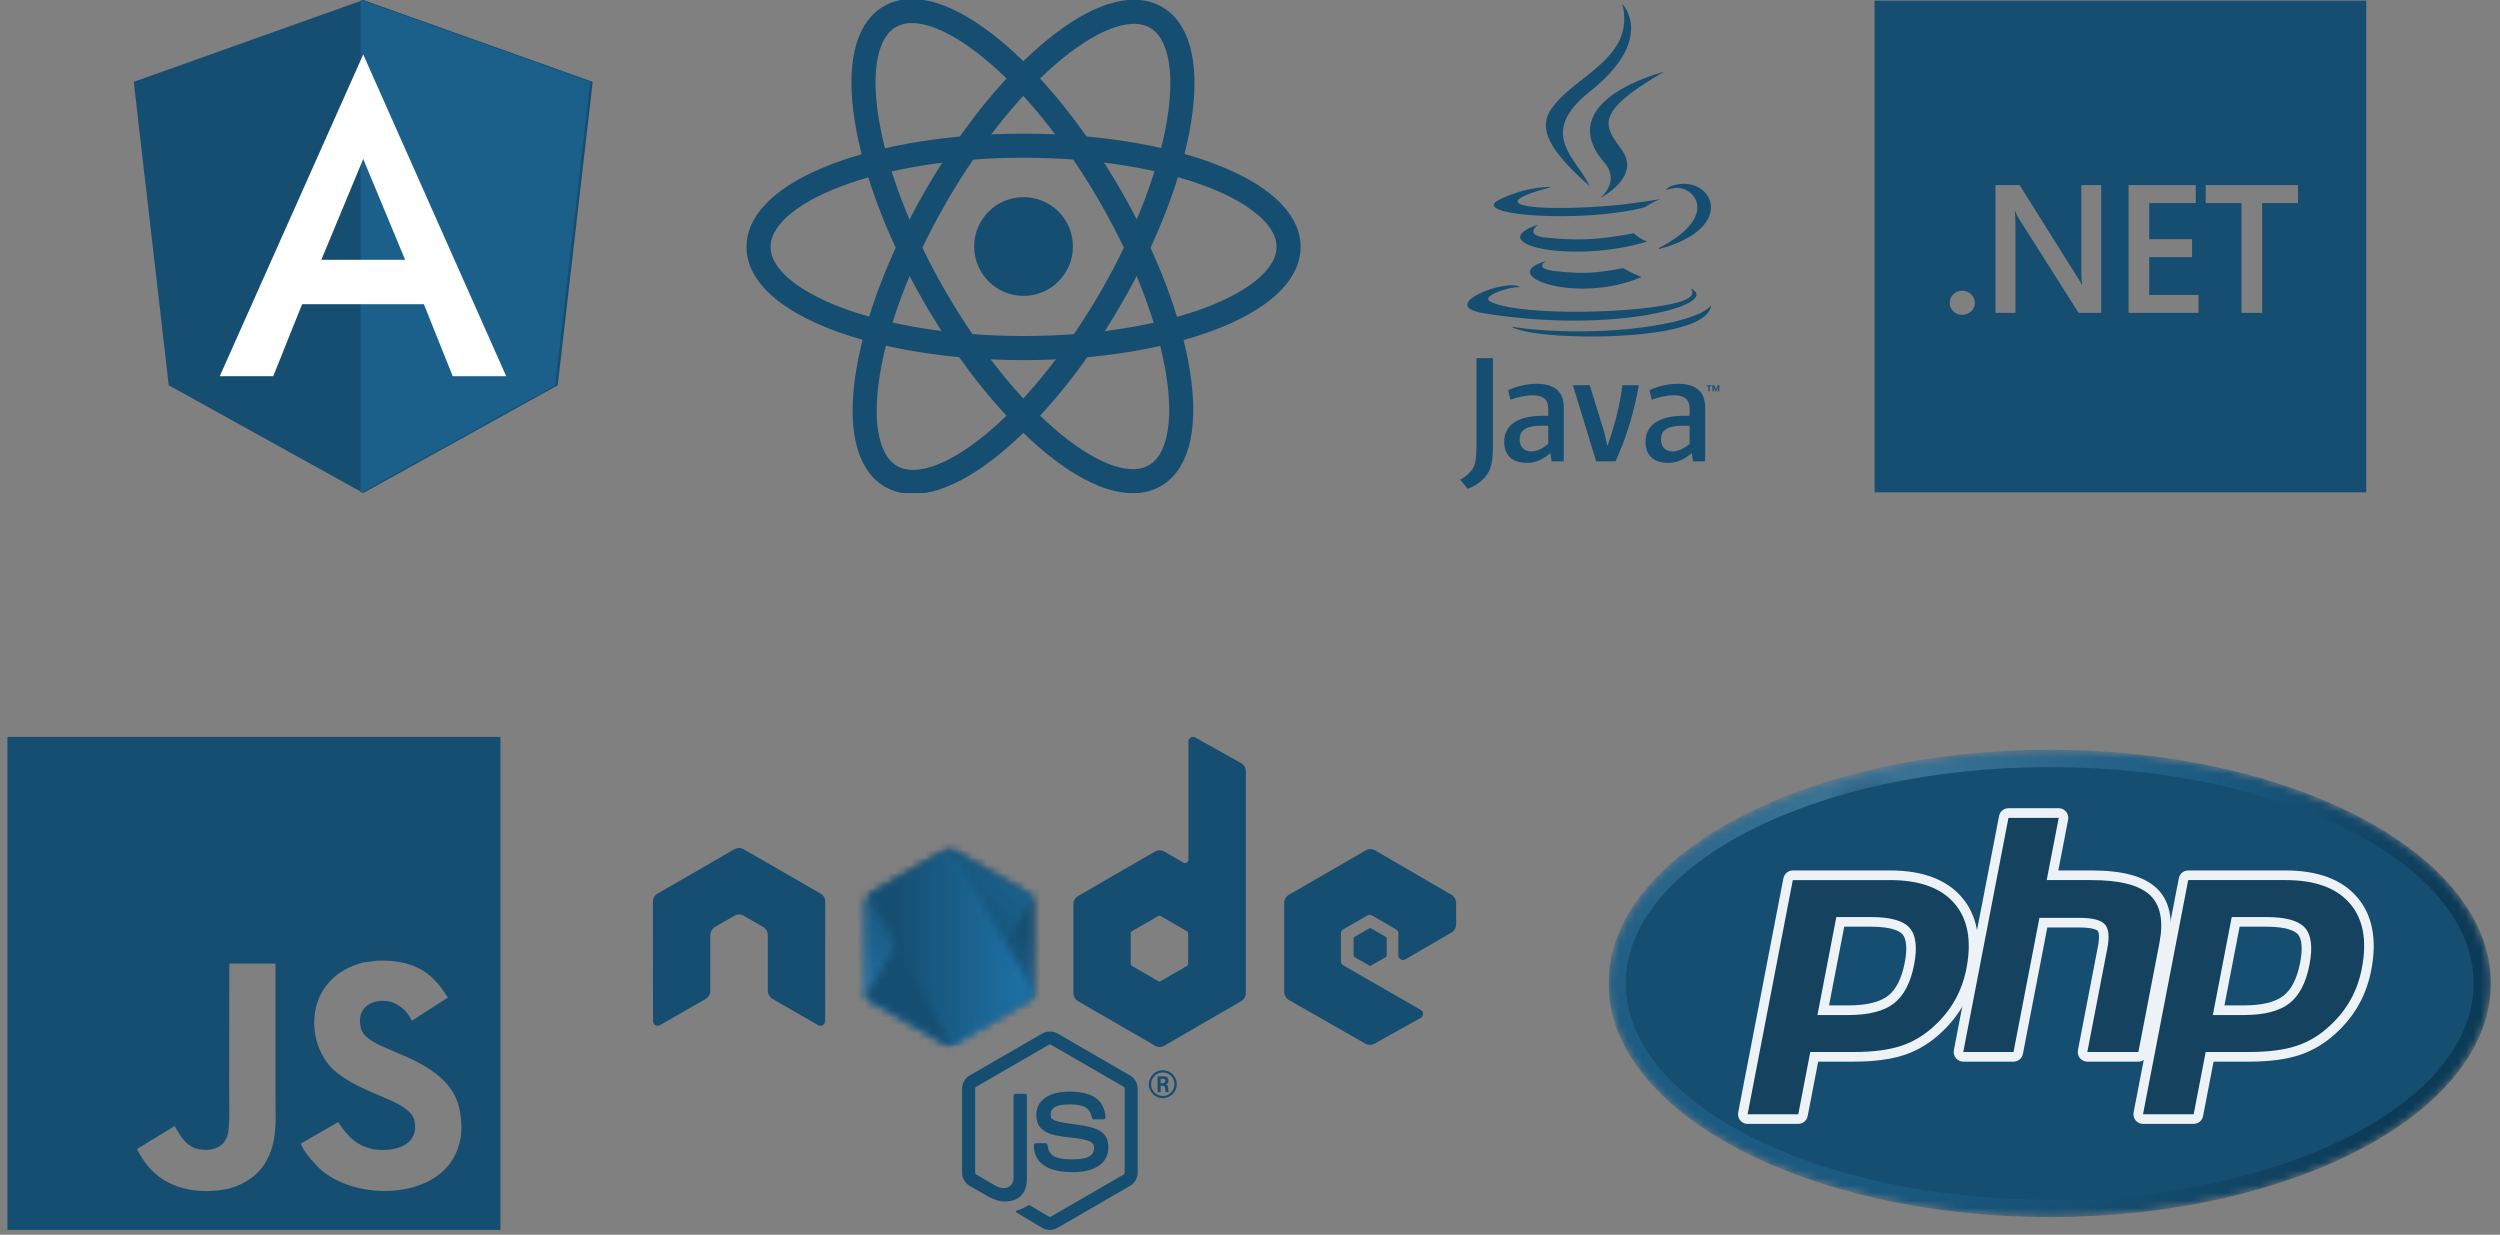
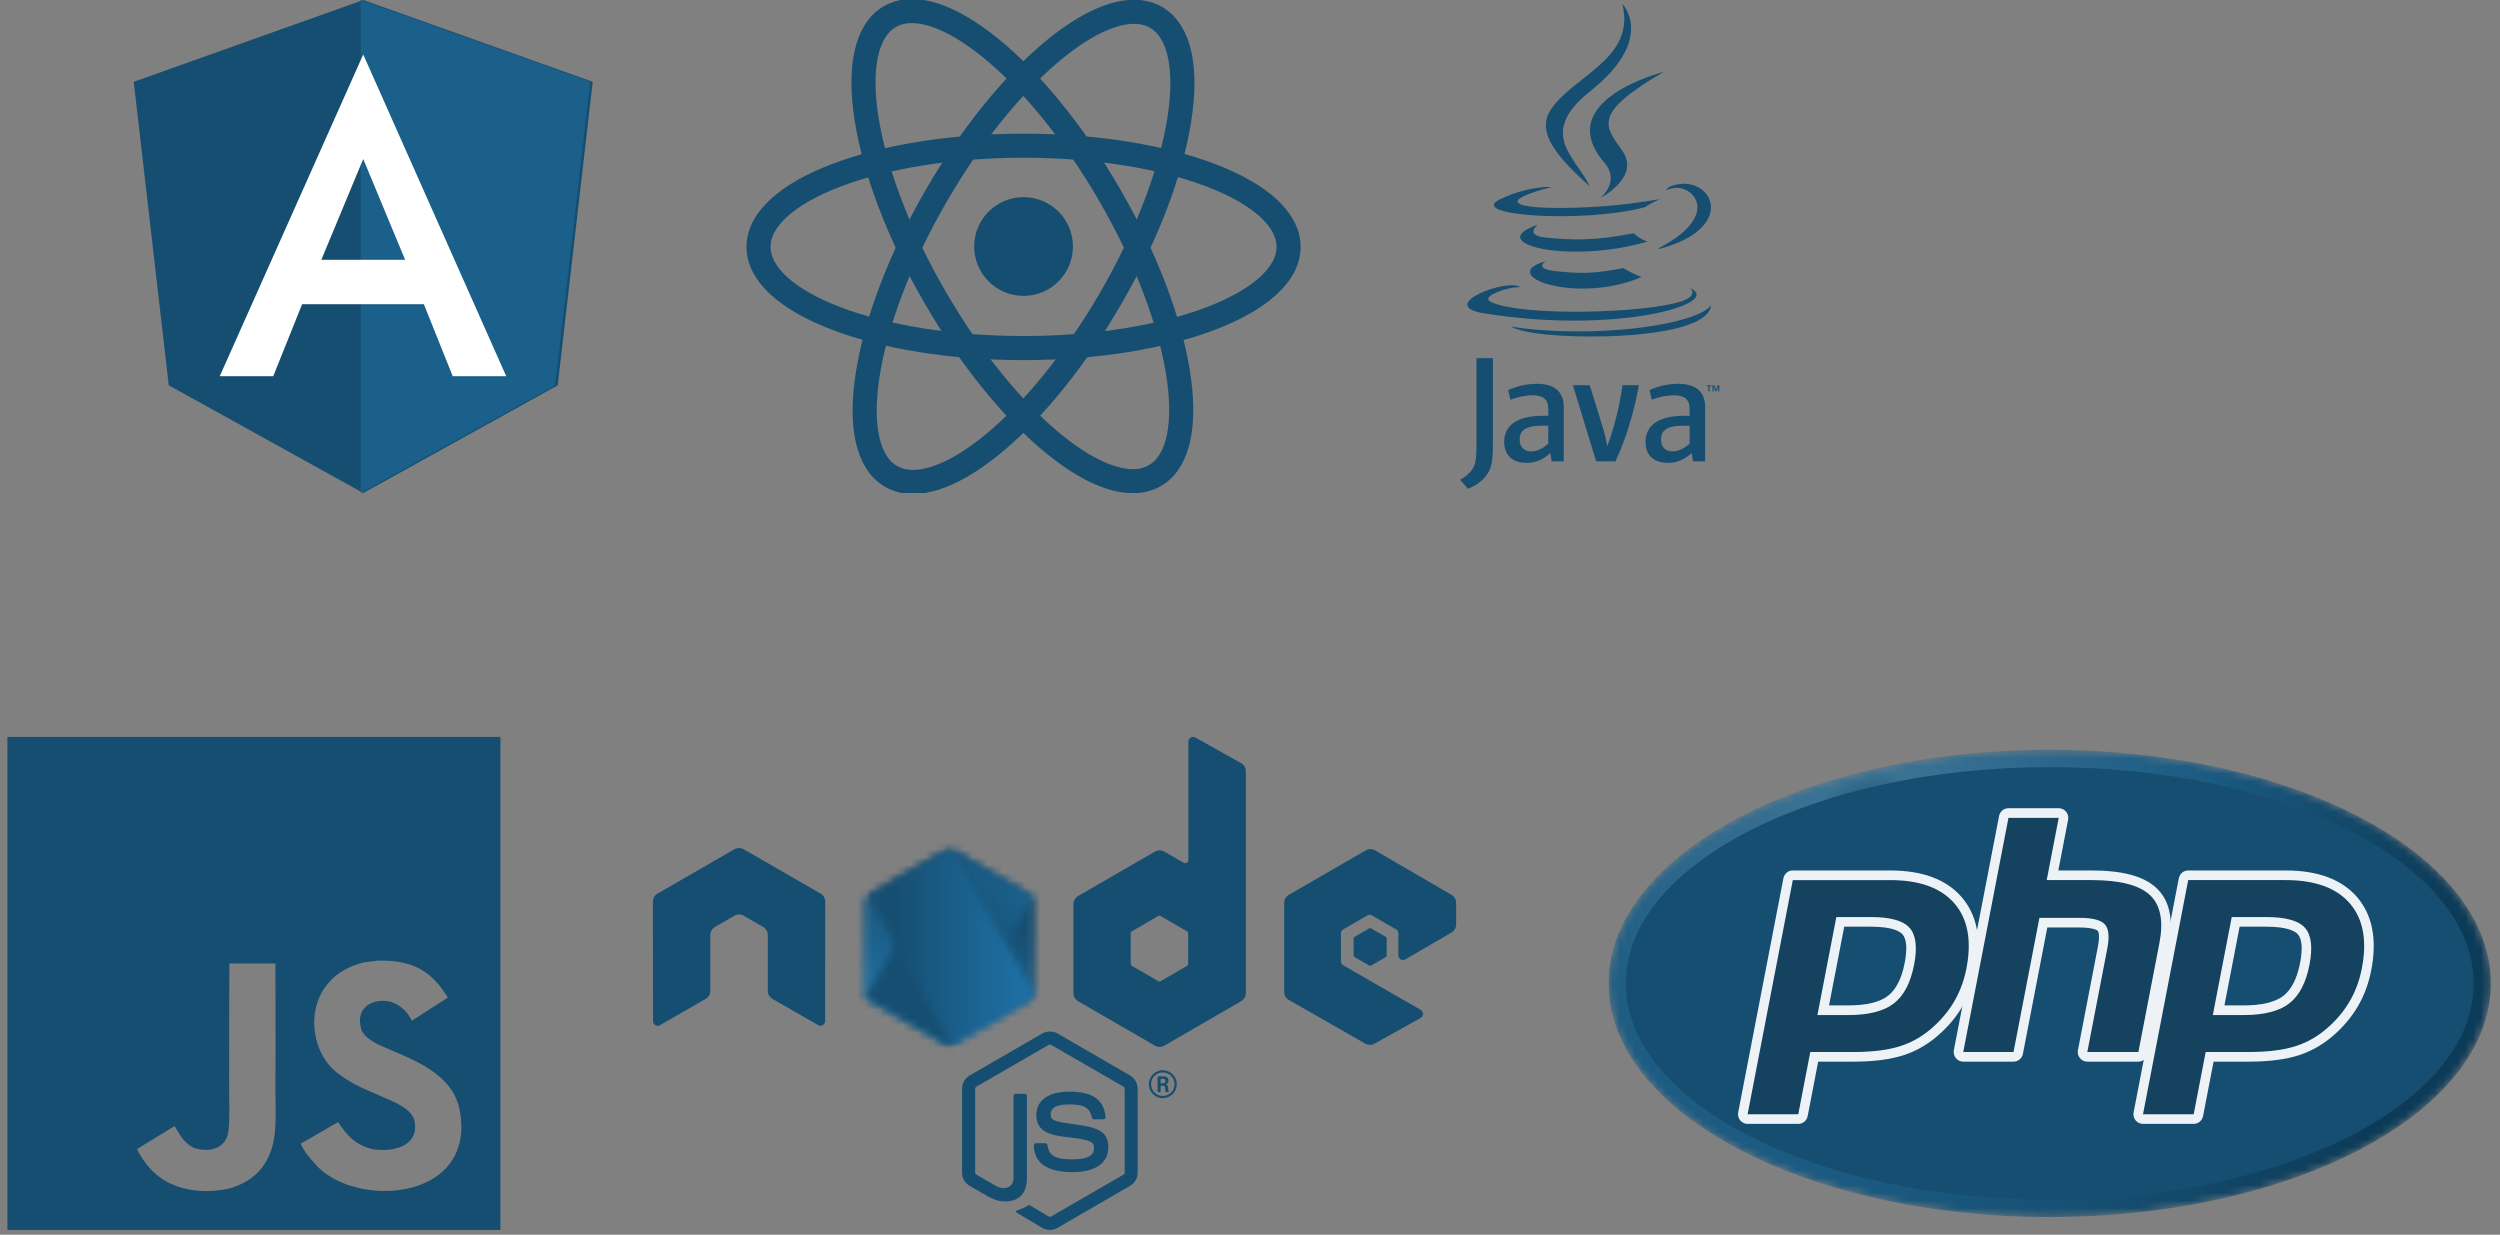
<svg xmlns="http://www.w3.org/2000/svg" width="328" height="162" viewBox="0 0 328 162" fill="none">
  <rect x="0" y="0" width="328" height="162" fill="#808080" stroke="none" />
  <path d="M47.657 0L17.547 10.737L22.14 50.55L47.657 64.683L73.174 50.55L77.767 10.737L47.657 0Z" fill="#164E71" />
  <path d="M47.321 0V7.18V7.147V39.909V64.683L72.838 50.55L77.431 10.737L47.321 0Z" fill="#1B608A" />
  <path d="M47.656 7.148L28.834 49.353H35.852L39.636 39.91H55.612L59.396 49.353H66.414L47.656 7.148ZM53.154 34.088H42.158L47.656 20.86L53.154 34.088Z" fill="white" />
  <g clip-path="url(#clip0_487_14985)">
    <path d="M134.29 38.821C137.869 38.821 140.77 35.92 140.77 32.341C140.77 28.763 137.869 25.862 134.29 25.862C130.712 25.862 127.81 28.763 127.81 32.341C127.81 35.92 130.712 38.821 134.29 38.821Z" fill="#164E71" />
    <path d="M134.29 45.666C153.493 45.666 169.06 39.723 169.06 32.391C169.06 25.059 153.493 19.115 134.29 19.115C115.087 19.115 99.52 25.059 99.52 32.391C99.52 39.723 115.087 45.666 134.29 45.666Z" stroke="#164E71" stroke-width="3.161" />
    <path d="M122.637 38.93C132.238 55.56 145.169 66.07 151.519 62.404C157.868 58.738 155.232 42.284 145.631 25.654C136.03 9.024 123.099 -1.485 116.749 2.181C110.399 5.847 113.036 22.3 122.637 38.93Z" stroke="#164E71" stroke-width="3.161" />
    <path d="M122.792 25.753C113.19 42.383 110.554 58.836 116.904 62.502C123.254 66.168 136.185 55.658 145.786 39.028C155.387 22.398 158.023 5.945 151.674 2.279C145.324 -1.387 132.393 9.123 122.792 25.753Z" stroke="#164E71" stroke-width="3.161" />
  </g>
  <g clip-path="url(#clip1_487_14985)">
    <path d="M224.141 50.681H223.902V50.547H224.544V50.681H224.307V51.35H224.141V50.681ZM225.42 50.716H225.416L225.18 51.351H225.072L224.837 50.716H224.835V51.351H224.678V50.547H224.909L225.126 51.116L225.343 50.547H225.573V51.351H225.42L225.42 50.716Z" fill="#164E71" />
    <path d="M202.814 34.261C202.814 34.261 201.156 35.231 203.993 35.559C207.43 35.953 209.186 35.897 212.974 35.175C212.974 35.175 213.969 35.804 215.36 36.348C206.87 40.008 196.145 36.136 202.814 34.261Z" fill="#164E71" />
    <path d="M201.778 29.484C201.778 29.484 199.919 30.869 202.758 31.164C206.429 31.545 209.329 31.576 214.345 30.604C214.345 30.604 215.039 31.312 216.13 31.699C205.865 34.719 194.432 31.937 201.778 29.484Z" fill="#164E71" />
    <path d="M210.524 21.38C212.616 23.804 209.974 25.984 209.974 25.984C209.974 25.984 215.286 23.225 212.847 19.771C210.568 16.549 208.821 14.948 218.28 9.429C218.28 9.429 203.432 13.16 210.524 21.38Z" fill="#164E71" />
    <path d="M221.752 37.795C221.752 37.795 222.978 38.812 220.401 39.598C215.501 41.092 200.004 41.543 195.699 39.658C194.152 38.98 197.054 38.04 197.967 37.843C198.919 37.636 199.463 37.674 199.463 37.674C197.742 36.455 188.339 40.069 194.687 41.104C211.997 43.928 226.242 39.832 221.752 37.795Z" fill="#164E71" />
    <path d="M203.611 24.534C203.611 24.534 195.729 26.418 200.82 27.102C202.97 27.392 207.255 27.326 211.246 26.99C214.508 26.713 217.784 26.124 217.784 26.124C217.784 26.124 216.634 26.62 215.801 27.191C207.797 29.309 192.334 28.324 196.785 26.158C200.55 24.327 203.611 24.534 203.611 24.534Z" fill="#164E71" />
    <path d="M217.751 32.486C225.888 28.232 222.126 24.144 219.5 24.695C218.856 24.83 218.569 24.947 218.569 24.947C218.569 24.947 218.808 24.57 219.265 24.407C224.46 22.57 228.455 29.826 217.588 32.7C217.588 32.7 217.714 32.587 217.751 32.486Z" fill="#164E71" />
    <path d="M212.847 0.518C212.847 0.518 217.354 5.053 208.573 12.027C201.532 17.621 206.968 20.811 208.57 24.455C204.46 20.724 201.444 17.44 203.468 14.383C206.438 9.897 214.666 7.721 212.847 0.518Z" fill="#164E71" />
    <path d="M204.41 44.013C212.22 44.516 224.214 43.734 224.498 40.016C224.498 40.016 223.952 41.425 218.043 42.545C211.377 43.807 203.155 43.66 198.278 42.851C198.278 42.851 199.277 43.682 204.41 44.013Z" fill="#164E71" />
    <path d="M203.132 58.22C202.395 58.863 201.617 59.224 200.918 59.224C199.922 59.224 199.383 58.623 199.383 57.658C199.383 56.615 199.96 55.852 202.275 55.852H203.131L203.132 58.22ZM205.165 60.528V53.385C205.165 51.56 204.13 50.355 201.636 50.355C200.18 50.355 198.904 50.717 197.867 51.179L198.167 52.443C198.983 52.142 200.039 51.861 201.077 51.861C202.513 51.861 203.132 52.443 203.132 53.646V54.549H202.414C198.923 54.549 197.349 55.913 197.349 57.959C197.349 59.725 198.386 60.729 200.34 60.729C201.596 60.729 202.534 60.207 203.411 59.444L203.57 60.528L205.165 60.528Z" fill="#164E71" />
    <path d="M211.949 60.528H209.413L206.361 50.536H208.576L210.469 56.675L210.89 58.521C211.848 55.852 212.526 53.144 212.865 50.536H215.019C214.442 53.826 213.403 57.438 211.949 60.528Z" fill="#164E71" />
    <path d="M221.678 58.22C220.94 58.863 220.16 59.224 219.462 59.224C218.467 59.224 217.927 58.623 217.927 57.658C217.927 56.615 218.505 55.852 220.82 55.852H221.678V58.22ZM223.711 60.528V53.385C223.711 51.56 222.674 50.355 220.182 50.355C218.725 50.355 217.449 50.717 216.413 51.179L216.711 52.443C217.528 52.142 218.587 51.861 219.623 51.861C221.059 51.861 221.678 52.443 221.678 53.646V54.549H220.959C217.467 54.549 215.893 55.913 215.893 57.959C215.893 59.725 216.93 60.729 218.884 60.729C220.141 60.729 221.078 60.207 221.956 59.444L222.116 60.528L223.711 60.528Z" fill="#164E71" />
    <path d="M195.118 62.225C194.539 63.076 193.603 63.75 192.578 64.131L191.574 62.942C192.354 62.54 193.023 61.889 193.334 61.283C193.603 60.745 193.714 60.05 193.714 58.39V46.983H195.874V58.234C195.874 60.454 195.697 61.35 195.118 62.225Z" fill="#164E71" />
  </g>
  <g clip-path="url(#clip2_487_14985)">
-     <path fill-rule="evenodd" clip-rule="evenodd" d="M245.943 0.086H310.453V64.596H245.943V0.086ZM272.71 41.044H275.675V24.278H273.064V35.081C273.064 36.141 273.102 36.893 273.178 37.337H273.132C273.041 37.15 272.836 36.807 272.516 36.309L264.967 24.278H261.808V41.044H264.431V30.053C264.431 28.876 264.401 28.109 264.34 27.75H264.409C264.538 28.085 264.701 28.409 264.899 28.721L272.71 41.044ZM256.277 40.845C256.597 41.149 256.984 41.301 257.441 41.301C257.904 41.301 258.296 41.149 258.615 40.845C258.942 40.533 259.105 40.163 259.105 39.734C259.105 39.298 258.942 38.924 258.615 38.612C258.296 38.3 257.904 38.144 257.441 38.144C256.984 38.144 256.597 38.3 256.277 38.612C255.958 38.924 255.799 39.298 255.799 39.734C255.799 40.163 255.958 40.533 256.277 40.845ZM288.447 41.044H279.268V24.278H288.082V26.639H281.982V31.386H287.603V33.736H281.982V38.694H288.447V41.044ZM296.795 26.639H301.493V24.278H289.394V26.639H294.081V41.044H296.795V26.639Z" fill="#164E71" />
-   </g>
+     </g>
  <g clip-path="url(#clip3_487_14985)">
    <path fill-rule="evenodd" clip-rule="evenodd" d="M65.657 96.683H0.974V161.365H65.657V96.683ZM52.264 138.197C57.964 140.509 59.889 142.987 60.362 145.938C60.817 148.478 60.251 150.126 60.165 150.372C58.062 157.565 46.337 157.799 41.652 153.046C41.51 152.885 41.375 152.736 41.247 152.593C40.484 151.745 39.956 151.157 39.451 150.052L39.452 150.051C41.941 148.619 41.941 148.619 44.364 147.217C45.679 149.24 46.897 150.353 49.086 150.808C52.055 151.171 55.044 150.15 54.373 146.996C53.974 145.502 51.994 144.664 49.685 143.686C48.011 142.978 46.164 142.196 44.622 141.038C40.896 138.536 40.023 132.455 43.085 128.981C44.105 127.696 45.845 126.737 47.671 126.275C47.986 126.236 48.303 126.194 48.62 126.153C48.939 126.111 49.259 126.07 49.577 126.03C53.236 125.956 55.523 126.921 57.202 128.796C57.669 129.27 58.05 129.78 58.763 130.887C58.361 131.143 58.042 131.346 57.765 131.522C56.698 132.201 56.245 132.489 54.029 133.924C53.433 132.639 52.443 131.834 51.397 131.483C49.774 130.991 47.727 131.526 47.303 133.242C47.155 133.77 47.186 134.262 47.419 135.135C47.952 136.35 49.499 137.008 51.12 137.698C51.501 137.86 51.887 138.024 52.264 138.197ZM30.087 126.411H36.137C36.137 128.267 36.14 130.121 36.144 131.974C36.15 135.675 36.157 139.371 36.137 143.067C36.139 143.569 36.147 144.064 36.154 144.551C36.2 147.363 36.241 149.916 35.067 152.081C34.114 154.018 32.294 155.29 30.185 155.905C26.945 156.649 23.846 156.225 21.54 154.841C19.997 153.895 18.792 152.437 17.974 150.759C18.794 150.258 19.612 149.756 20.43 149.254C21.251 148.751 22.071 148.248 22.893 147.746C22.931 147.763 23.038 147.95 23.182 148.203C23.2 148.234 23.218 148.266 23.237 148.299C23.864 149.351 24.405 150.095 25.469 150.617C26.514 150.974 28.808 151.202 29.693 149.363C30.125 148.618 30.102 146.526 30.076 144.022C30.069 143.387 30.062 142.725 30.062 142.053C30.062 139.439 30.068 136.836 30.074 134.232C30.08 131.628 30.087 129.024 30.087 126.411Z" fill="#164E71" />
  </g>
  <g clip-path="url(#clip4_487_14985)">
    <path d="M137.747 161.365C137.399 161.365 137.053 161.274 136.748 161.098L133.571 159.213C133.096 158.947 133.328 158.853 133.485 158.799C134.117 158.577 134.246 158.526 134.921 158.142C134.992 158.101 135.085 158.116 135.158 158.159L137.599 159.61C137.687 159.658 137.812 159.658 137.894 159.61L147.411 154.105C147.499 154.055 147.556 153.952 147.556 153.847V142.841C147.556 142.731 147.499 142.633 147.409 142.578L137.895 137.078C137.807 137.025 137.691 137.025 137.602 137.078L128.091 142.578C127.998 142.631 127.94 142.734 127.94 142.839V153.845C127.94 153.95 127.997 154.05 128.088 154.1L130.694 155.609C132.109 156.318 132.974 155.482 132.974 154.642V143.779C132.974 143.624 133.095 143.505 133.25 143.505H134.456C134.606 143.505 134.73 143.624 134.73 143.779V154.647C134.73 156.538 133.7 157.624 131.911 157.624C131.361 157.624 130.927 157.624 129.717 157.027L127.22 155.585C126.603 155.227 126.222 154.559 126.222 153.845V142.839C126.222 142.122 126.603 141.454 127.22 141.101L136.747 135.593C137.35 135.251 138.151 135.251 138.749 135.593L148.264 141.103C148.878 141.459 149.262 142.125 149.262 142.841V153.847C149.262 154.561 148.878 155.227 148.264 155.585L138.749 161.093C138.444 161.27 138.098 161.36 137.746 161.36" fill="#164E71" />
    <path d="M140.686 153.782C136.521 153.782 135.648 151.866 135.648 150.259C135.648 150.107 135.771 149.985 135.924 149.985H137.153C137.289 149.985 137.403 150.084 137.425 150.218C137.611 151.474 138.163 152.107 140.681 152.107C142.687 152.107 143.54 151.653 143.54 150.587C143.54 149.973 143.297 149.517 140.181 149.211C137.575 148.954 135.964 148.378 135.964 146.289C135.964 144.365 137.584 143.219 140.298 143.219C143.345 143.219 144.855 144.279 145.046 146.557C145.053 146.635 145.024 146.712 144.972 146.769C144.92 146.824 144.846 146.857 144.769 146.857H143.533C143.404 146.857 143.292 146.767 143.266 146.643C142.968 145.322 142.249 144.9 140.293 144.9C138.104 144.9 137.849 145.664 137.849 146.237C137.849 146.931 138.149 147.134 141.103 147.526C144.029 147.915 145.417 148.464 145.417 150.525C145.417 152.602 143.688 153.793 140.672 153.793M152.264 142.121H152.584C152.846 142.121 152.896 141.937 152.896 141.83C152.896 141.548 152.703 141.548 152.595 141.548H152.267L152.264 142.121ZM151.876 141.218H152.584C152.827 141.218 153.303 141.218 153.303 141.763C153.303 142.142 153.06 142.221 152.915 142.269C153.198 142.288 153.217 142.474 153.255 142.737C153.274 142.901 153.305 143.186 153.363 143.281H152.927C152.915 143.186 152.848 142.66 152.848 142.632C152.819 142.515 152.779 142.457 152.634 142.457H152.274V143.283H151.876V141.218ZM151.026 142.245C151.026 143.1 151.714 143.792 152.56 143.792C153.413 143.792 154.101 143.085 154.101 142.245C154.101 141.388 153.403 140.707 152.557 140.707C151.724 140.707 151.023 141.378 151.023 142.243M154.397 142.25C154.397 143.262 153.57 144.088 152.562 144.088C151.562 144.088 150.728 143.272 150.728 142.25C150.728 141.209 151.581 140.411 152.562 140.411C153.551 140.411 154.394 141.211 154.394 142.25" fill="#164E71" />
    <path fill-rule="evenodd" clip-rule="evenodd" d="M108.274 118.301C108.274 117.862 108.043 117.458 107.664 117.24L97.574 111.421C97.403 111.321 97.212 111.269 97.019 111.261H96.915C96.721 111.269 96.53 111.321 96.357 111.421L86.267 117.24C85.891 117.459 85.657 117.863 85.657 118.302L85.679 133.973C85.679 134.19 85.791 134.393 85.981 134.501C86.167 134.615 86.401 134.615 86.586 134.501L92.585 131.058C92.964 130.832 93.195 130.433 93.195 129.998V122.677C93.195 122.24 93.426 121.837 93.804 121.619L96.358 120.145C96.547 120.036 96.755 119.981 96.968 119.981C97.176 119.981 97.389 120.035 97.574 120.145L100.126 121.619C100.504 121.836 100.736 122.239 100.736 122.676V129.997C100.736 130.431 100.97 130.832 101.347 131.057L107.342 134.497C107.53 134.609 107.765 134.609 107.952 134.497C108.137 134.39 108.254 134.187 108.254 133.97L108.274 118.301ZM155.889 126.46C155.889 126.569 155.831 126.67 155.737 126.724L152.271 128.726C152.177 128.78 152.06 128.78 151.967 128.726L148.5 126.724C148.405 126.67 148.348 126.569 148.348 126.46V122.45C148.348 122.341 148.405 122.24 148.498 122.185L151.962 120.18C152.057 120.125 152.174 120.125 152.269 120.18L155.735 122.185C155.831 122.24 155.888 122.341 155.888 122.45L155.889 126.46ZM156.825 96.76C156.636 96.654 156.406 96.657 156.219 96.766C156.033 96.876 155.919 97.077 155.919 97.294V112.812C155.919 112.965 155.838 113.106 155.706 113.182C155.575 113.259 155.411 113.259 155.279 113.182L152.751 111.723C152.375 111.505 151.911 111.505 151.534 111.723L141.44 117.561C141.063 117.779 140.83 118.182 140.83 118.617V130.296C140.83 130.733 141.063 131.134 141.44 131.354L151.534 137.196C151.911 137.413 152.375 137.413 152.753 137.196L162.847 131.351C163.223 131.132 163.457 130.731 163.457 130.294V101.186C163.457 100.743 163.216 100.335 162.83 100.119L156.825 96.76ZM190.438 122.345C190.813 122.126 191.044 121.723 191.044 121.289V118.458C191.044 118.023 190.813 117.621 190.438 117.402L180.408 111.567C180.029 111.347 179.565 111.347 179.186 111.567L169.094 117.404C168.715 117.624 168.484 118.025 168.484 118.462V130.137C168.484 130.576 168.72 130.982 169.099 131.199L179.126 136.926C179.495 137.139 179.948 137.141 180.322 136.934L186.388 133.555C186.578 133.448 186.7 133.245 186.7 133.025C186.7 132.806 186.583 132.6 186.392 132.493L176.239 126.653C176.048 126.546 175.931 126.343 175.931 126.126V122.463C175.931 122.245 176.046 122.043 176.236 121.934L179.395 120.108C179.584 119.998 179.815 119.998 180.003 120.108L183.164 121.934C183.352 122.042 183.469 122.245 183.469 122.462V125.341C183.469 125.558 183.586 125.761 183.774 125.871C183.962 125.979 184.196 125.979 184.384 125.869L190.438 122.345Z" fill="#164E71" />
    <path fill-rule="evenodd" clip-rule="evenodd" d="M179.649 121.799C179.72 121.757 179.81 121.757 179.882 121.799L181.819 122.918C181.892 122.961 181.936 123.038 181.936 123.121V125.363C181.936 125.447 181.892 125.524 181.819 125.566L179.882 126.686C179.81 126.728 179.72 126.728 179.649 126.686L177.713 125.566C177.639 125.524 177.594 125.447 177.594 125.363V123.121C177.594 123.038 177.637 122.961 177.711 122.918L179.649 121.799Z" fill="#164E71" />
    <mask id="mask0_487_14985" style="mask-type:luminance" maskUnits="userSpaceOnUse" x="113" y="111" width="23" height="27">
      <path d="M123.946 111.625L113.909 117.431C113.533 117.648 113.302 118.049 113.302 118.483V130.102C113.302 130.536 113.533 130.936 113.909 131.154L123.946 136.964C124.322 137.18 124.784 137.18 125.159 136.964L135.195 131.154C135.569 130.936 135.8 130.535 135.8 130.102V118.483C135.8 118.049 135.569 117.648 135.193 117.431L125.158 111.625C124.97 111.517 124.76 111.463 124.551 111.463C124.341 111.463 124.131 111.517 123.943 111.625" fill="white" />
    </mask>
    <g mask="url(#mask0_487_14985)">
      <path d="M146.097 116.782L117.815 102.89L103.313 132.536L131.595 146.429L146.097 116.782Z" fill="url(#paint0_linear_487_14985)" />
    </g>
    <mask id="mask1_487_14985" style="mask-type:luminance" maskUnits="userSpaceOnUse" x="113" y="111" width="23" height="27">
      <path d="M113.551 130.84C113.647 130.965 113.767 131.073 113.908 131.154L122.518 136.138L123.952 136.964C124.167 137.088 124.411 137.141 124.651 137.123C124.731 137.116 124.812 137.101 124.89 137.079L135.475 117.655C135.394 117.566 135.3 117.492 135.193 117.43L128.621 113.627L125.147 111.624C125.049 111.567 124.942 111.526 124.833 111.498L113.551 130.84Z" fill="white" />
    </mask>
    <g mask="url(#mask1_487_14985)">
      <path d="M101.322 120.554L121.292 147.64L147.703 128.086L127.732 101L101.322 120.554Z" fill="url(#paint1_linear_487_14985)" />
    </g>
    <mask id="mask2_487_14985" style="mask-type:luminance" maskUnits="userSpaceOnUse" x="113" y="111" width="23" height="27">
      <path d="M124.434 111.47C124.266 111.487 124.101 111.539 123.95 111.626L113.941 117.414L124.733 137.113C124.883 137.092 125.031 137.041 125.165 136.964L135.201 131.154C135.511 130.974 135.723 130.669 135.787 130.324L124.786 111.49C124.705 111.474 124.624 111.465 124.54 111.465C124.507 111.465 124.474 111.467 124.44 111.47" fill="white" />
    </mask>
    <g mask="url(#mask2_487_14985)">
      <path d="M113.941 111.465V137.114H135.783V111.465H113.941Z" fill="url(#paint2_linear_487_14985)" />
    </g>
  </g>
  <g clip-path="url(#clip5_487_14985)">
    <mask id="mask3_487_14985" style="mask-type:luminance" maskUnits="userSpaceOnUse" x="211" y="98" width="116" height="62">
      <path d="M211.038 129.024C211.038 145.954 236.952 159.679 268.918 159.679C300.884 159.679 326.799 145.954 326.799 129.024C326.799 112.094 300.884 98.369 268.918 98.369C236.952 98.369 211.038 112.094 211.038 129.024Z" fill="white" />
    </mask>
    <g mask="url(#mask3_487_14985)">
      <path d="M211.036 129.024C211.036 145.954 236.95 159.679 268.916 159.679C300.882 159.679 326.797 145.954 326.797 129.024C326.797 112.094 300.882 98.368 268.916 98.368C236.95 98.368 211.036 112.094 211.036 129.024Z" fill="url(#paint3_radial_487_14985)" />
    </g>
    <mask id="mask4_487_14985" style="mask-type:luminance" maskUnits="userSpaceOnUse" x="208" y="94" width="122" height="70">
      <path d="M208.626 94.878H329.211V163.17H208.626V94.878Z" fill="white" />
    </mask>
    <g mask="url(#mask4_487_14985)">
      <path d="M268.921 157.403C299.638 157.403 324.54 144.697 324.54 129.024C324.54 113.351 299.638 100.645 268.921 100.645C238.203 100.645 213.301 113.351 213.301 129.024C213.301 144.697 238.203 157.403 268.921 157.403Z" fill="#164E71" />
    </g>
    <mask id="mask5_487_14985" style="mask-type:luminance" maskUnits="userSpaceOnUse" x="208" y="94" width="122" height="70">
      <path d="M208.626 94.878H329.211V163.17H208.626V94.878Z" fill="white" />
    </mask>
    <g mask="url(#mask5_487_14985)">
      <path d="M242.487 132.542C245.013 132.542 246.898 132.073 248.091 131.149C249.272 130.234 250.087 128.648 250.514 126.437C250.912 124.37 250.761 122.927 250.063 122.148C249.35 121.353 247.808 120.949 245.48 120.949H241.443L239.206 132.542H242.487ZM229.285 146.822C229.097 146.822 228.919 146.738 228.8 146.592C228.681 146.446 228.633 146.255 228.668 146.069L234.599 115.349C234.656 115.052 234.915 114.837 235.215 114.837H247.997C252.014 114.837 255.004 115.935 256.883 118.101C258.772 120.279 259.356 123.323 258.617 127.148C258.316 128.706 257.799 130.154 257.08 131.45C256.36 132.747 255.409 133.947 254.252 135.018C252.867 136.323 251.299 137.27 249.597 137.827C247.921 138.376 245.77 138.655 243.202 138.655H238.026L236.548 146.311C236.491 146.608 236.232 146.822 235.932 146.822H229.285Z" fill="#14425F" />
      <path d="M241.962 121.582H245.481C248.291 121.582 249.267 122.203 249.598 122.573C250.148 123.187 250.252 124.482 249.899 126.318C249.501 128.373 248.765 129.83 247.709 130.648C246.629 131.486 244.872 131.91 242.488 131.91H239.969L241.962 121.582ZM247.998 114.205H235.216C234.615 114.205 234.098 114.634 233.983 115.228L228.053 145.949C227.981 146.32 228.078 146.703 228.316 146.995C228.555 147.286 228.911 147.455 229.286 147.455H235.933C236.534 147.455 237.051 147.026 237.166 146.432L238.545 139.287H243.203C245.837 139.287 248.054 138.998 249.793 138.428C251.581 137.843 253.226 136.851 254.682 135.48C255.886 134.365 256.878 133.113 257.629 131.759C258.381 130.404 258.921 128.893 259.235 127.269C260.012 123.242 259.381 120.018 257.357 117.686C255.353 115.376 252.204 114.205 247.998 114.205ZM238.445 133.175H242.488C245.168 133.175 247.164 132.667 248.475 131.65C249.787 130.633 250.672 128.936 251.132 126.558C251.571 124.275 251.371 122.664 250.531 121.725C249.689 120.787 248.006 120.317 245.481 120.317H240.927L238.445 133.175ZM247.998 115.47C251.843 115.47 254.648 116.485 256.411 118.518C258.174 120.55 258.705 123.386 258.002 127.028C257.712 128.528 257.222 129.899 256.533 131.142C255.843 132.385 254.942 133.522 253.828 134.553C252.501 135.804 251.026 136.695 249.404 137.225C247.781 137.758 245.715 138.023 243.203 138.023H237.509L235.933 146.19H229.286L235.216 115.47H247.998Z" fill="#EDF2F6" />
      <path d="M273.856 138.655C273.668 138.655 273.491 138.57 273.372 138.425C273.252 138.279 273.204 138.087 273.24 137.902L275.863 124.309C276.112 123.016 276.051 122.089 275.69 121.697C275.469 121.457 274.805 121.055 272.841 121.055H268.089L264.79 138.143C264.733 138.44 264.474 138.655 264.174 138.655H257.579C257.392 138.655 257.214 138.57 257.095 138.425C256.975 138.279 256.927 138.087 256.963 137.902L262.893 107.181C262.95 106.884 263.209 106.669 263.51 106.669H270.104C270.292 106.669 270.469 106.754 270.589 106.899C270.708 107.045 270.756 107.237 270.721 107.422L269.29 114.837H274.402C278.297 114.837 280.938 115.528 282.477 116.951C284.045 118.402 284.534 120.722 283.931 123.847L281.172 138.143C281.114 138.44 280.856 138.655 280.555 138.655H273.856Z" fill="#14425F" />
      <path d="M270.105 106.037H263.51C262.909 106.037 262.392 106.466 262.277 107.06L256.347 137.781C256.275 138.152 256.372 138.535 256.611 138.827C256.849 139.118 257.205 139.287 257.58 139.287H264.174C264.776 139.287 265.293 138.858 265.407 138.264L268.607 121.687H272.842C274.802 121.687 275.213 122.109 275.23 122.127C275.349 122.256 275.505 122.852 275.247 124.189L272.624 137.781C272.552 138.152 272.649 138.535 272.887 138.827C273.126 139.118 273.482 139.287 273.857 139.287H280.556C281.157 139.287 281.674 138.858 281.789 138.264L284.548 123.968C285.195 120.612 284.641 118.095 282.902 116.485C281.242 114.951 278.462 114.205 274.403 114.205H270.052L271.338 107.543C271.409 107.172 271.313 106.789 271.074 106.497C270.835 106.206 270.48 106.037 270.105 106.037ZM270.105 107.302L268.528 115.469H274.403C278.099 115.469 280.649 116.119 282.052 117.417C283.455 118.715 283.876 120.819 283.315 123.727L280.556 138.022H273.857L276.48 124.43C276.779 122.884 276.669 121.829 276.15 121.267C275.632 120.704 274.529 120.423 272.842 120.423H267.571L264.174 138.022H257.58L263.51 107.302H270.105Z" fill="#EDF2F6" />
      <path d="M294.364 132.542C296.89 132.542 298.775 132.073 299.968 131.149C301.149 130.234 301.964 128.649 302.391 126.437C302.79 124.37 302.638 122.927 301.94 122.148C301.227 121.353 299.685 120.949 297.357 120.949H293.321L291.083 132.542H294.364ZM281.162 146.822C280.975 146.822 280.797 146.738 280.678 146.592C280.558 146.446 280.51 146.255 280.546 146.069L286.476 115.349C286.534 115.052 286.792 114.837 287.093 114.837H299.874C303.891 114.837 306.881 115.935 308.76 118.101C310.65 120.279 311.233 123.322 310.494 127.148C310.193 128.706 309.677 130.154 308.957 131.45C308.237 132.747 307.286 133.947 306.129 135.018C304.744 136.323 303.176 137.27 301.474 137.827C299.798 138.376 297.647 138.655 295.079 138.655H289.903L288.426 146.311C288.368 146.608 288.11 146.822 287.809 146.822H281.162Z" fill="#14425F" />
      <path d="M293.839 121.582H297.358C300.167 121.582 301.143 122.202 301.475 122.572C302.025 123.186 302.129 124.481 301.775 126.317C301.378 128.372 300.641 129.829 299.586 130.647C298.505 131.485 296.748 131.91 294.364 131.91H291.845L293.839 121.582ZM299.874 114.204H287.093C286.492 114.204 285.975 114.634 285.86 115.228L279.93 145.949C279.858 146.319 279.955 146.703 280.193 146.994C280.432 147.286 280.787 147.454 281.163 147.454H287.809C288.411 147.454 288.928 147.025 289.042 146.431L290.421 139.287H295.079C297.713 139.287 299.931 138.998 301.669 138.427C303.457 137.843 305.103 136.851 306.559 135.48C307.763 134.364 308.754 133.112 309.506 131.758C310.258 130.404 310.798 128.893 311.111 127.268C311.889 123.241 311.257 120.017 309.234 117.685C307.23 115.375 304.081 114.204 299.874 114.204ZM290.322 133.174H294.364C297.044 133.174 299.04 132.666 300.352 131.649C301.664 130.633 302.548 128.936 303.008 126.558C303.448 124.275 303.248 122.663 302.407 121.725C301.566 120.786 299.883 120.317 297.358 120.317H292.803L290.322 133.174ZM299.874 115.469C303.72 115.469 306.525 116.485 308.288 118.517C310.051 120.549 310.582 123.386 309.878 127.027C309.589 128.527 309.099 129.899 308.41 131.141C307.719 132.385 306.818 133.522 305.704 134.553C304.377 135.803 302.903 136.694 301.28 137.225C299.658 137.757 297.591 138.022 295.079 138.022H289.386L287.809 146.19H281.163L287.093 115.469H299.874Z" fill="#EDF2F6" />
    </g>
  </g>
  <defs>
    <linearGradient id="paint0_linear_487_14985" x1="131.947" y1="109.814" x2="117.397" y2="139.433" gradientUnits="userSpaceOnUse">
      <stop offset="0.3" stop-color="#164E71" />
      <stop offset="0.8" stop-color="#206EA0" />
    </linearGradient>
    <linearGradient id="paint1_linear_487_14985" x1="111.427" y1="134.253" x2="137.879" y2="114.75" gradientUnits="userSpaceOnUse">
      <stop offset="0.57" stop-color="#164E71" />
      <stop offset="1" stop-color="#1C6A9A" />
    </linearGradient>
    <linearGradient id="paint2_linear_487_14985" x1="113.949" y1="124.29" x2="135.787" y2="124.29" gradientUnits="userSpaceOnUse">
      <stop offset="0.16" stop-color="#164E71" />
      <stop offset="0.9" stop-color="#1D6FA3" />
    </linearGradient>
    <radialGradient id="paint3_radial_487_14985" cx="0" cy="0" r="1" gradientUnits="userSpaceOnUse" gradientTransform="translate(245.787 109.146) scale(76.005 76.524)">
      <stop stop-color="#10405F" />
      <stop offset="0.102" stop-color="#3B7294" />
      <stop offset="0.586" stop-color="#1B5A81" />
      <stop offset="1" stop-color="#0C3B58" />
    </radialGradient>
    <clipPath id="clip0_487_14985">
      <rect width="73.047" height="64.683" fill="white" transform="translate(97.767)" />
    </clipPath>
    <clipPath id="clip1_487_14985">
      <rect width="35.129" height="64.683" fill="white" transform="translate(190.814)" />
    </clipPath>
    <clipPath id="clip2_487_14985">
      <rect width="64.51" height="64.51" fill="white" transform="translate(245.943 0.086)" />
    </clipPath>
    <clipPath id="clip3_487_14985">
      <rect width="64.683" height="64.683" fill="white" transform="translate(0.974 96.683)" />
    </clipPath>
    <clipPath id="clip4_487_14985">
      <rect width="105.388" height="64.683" fill="white" transform="translate(85.656 96.683)" />
    </clipPath>
    <clipPath id="clip5_487_14985">
      <rect width="115.982" height="64.683" fill="white" transform="translate(211.044 96.683)" />
    </clipPath>
  </defs>
</svg>